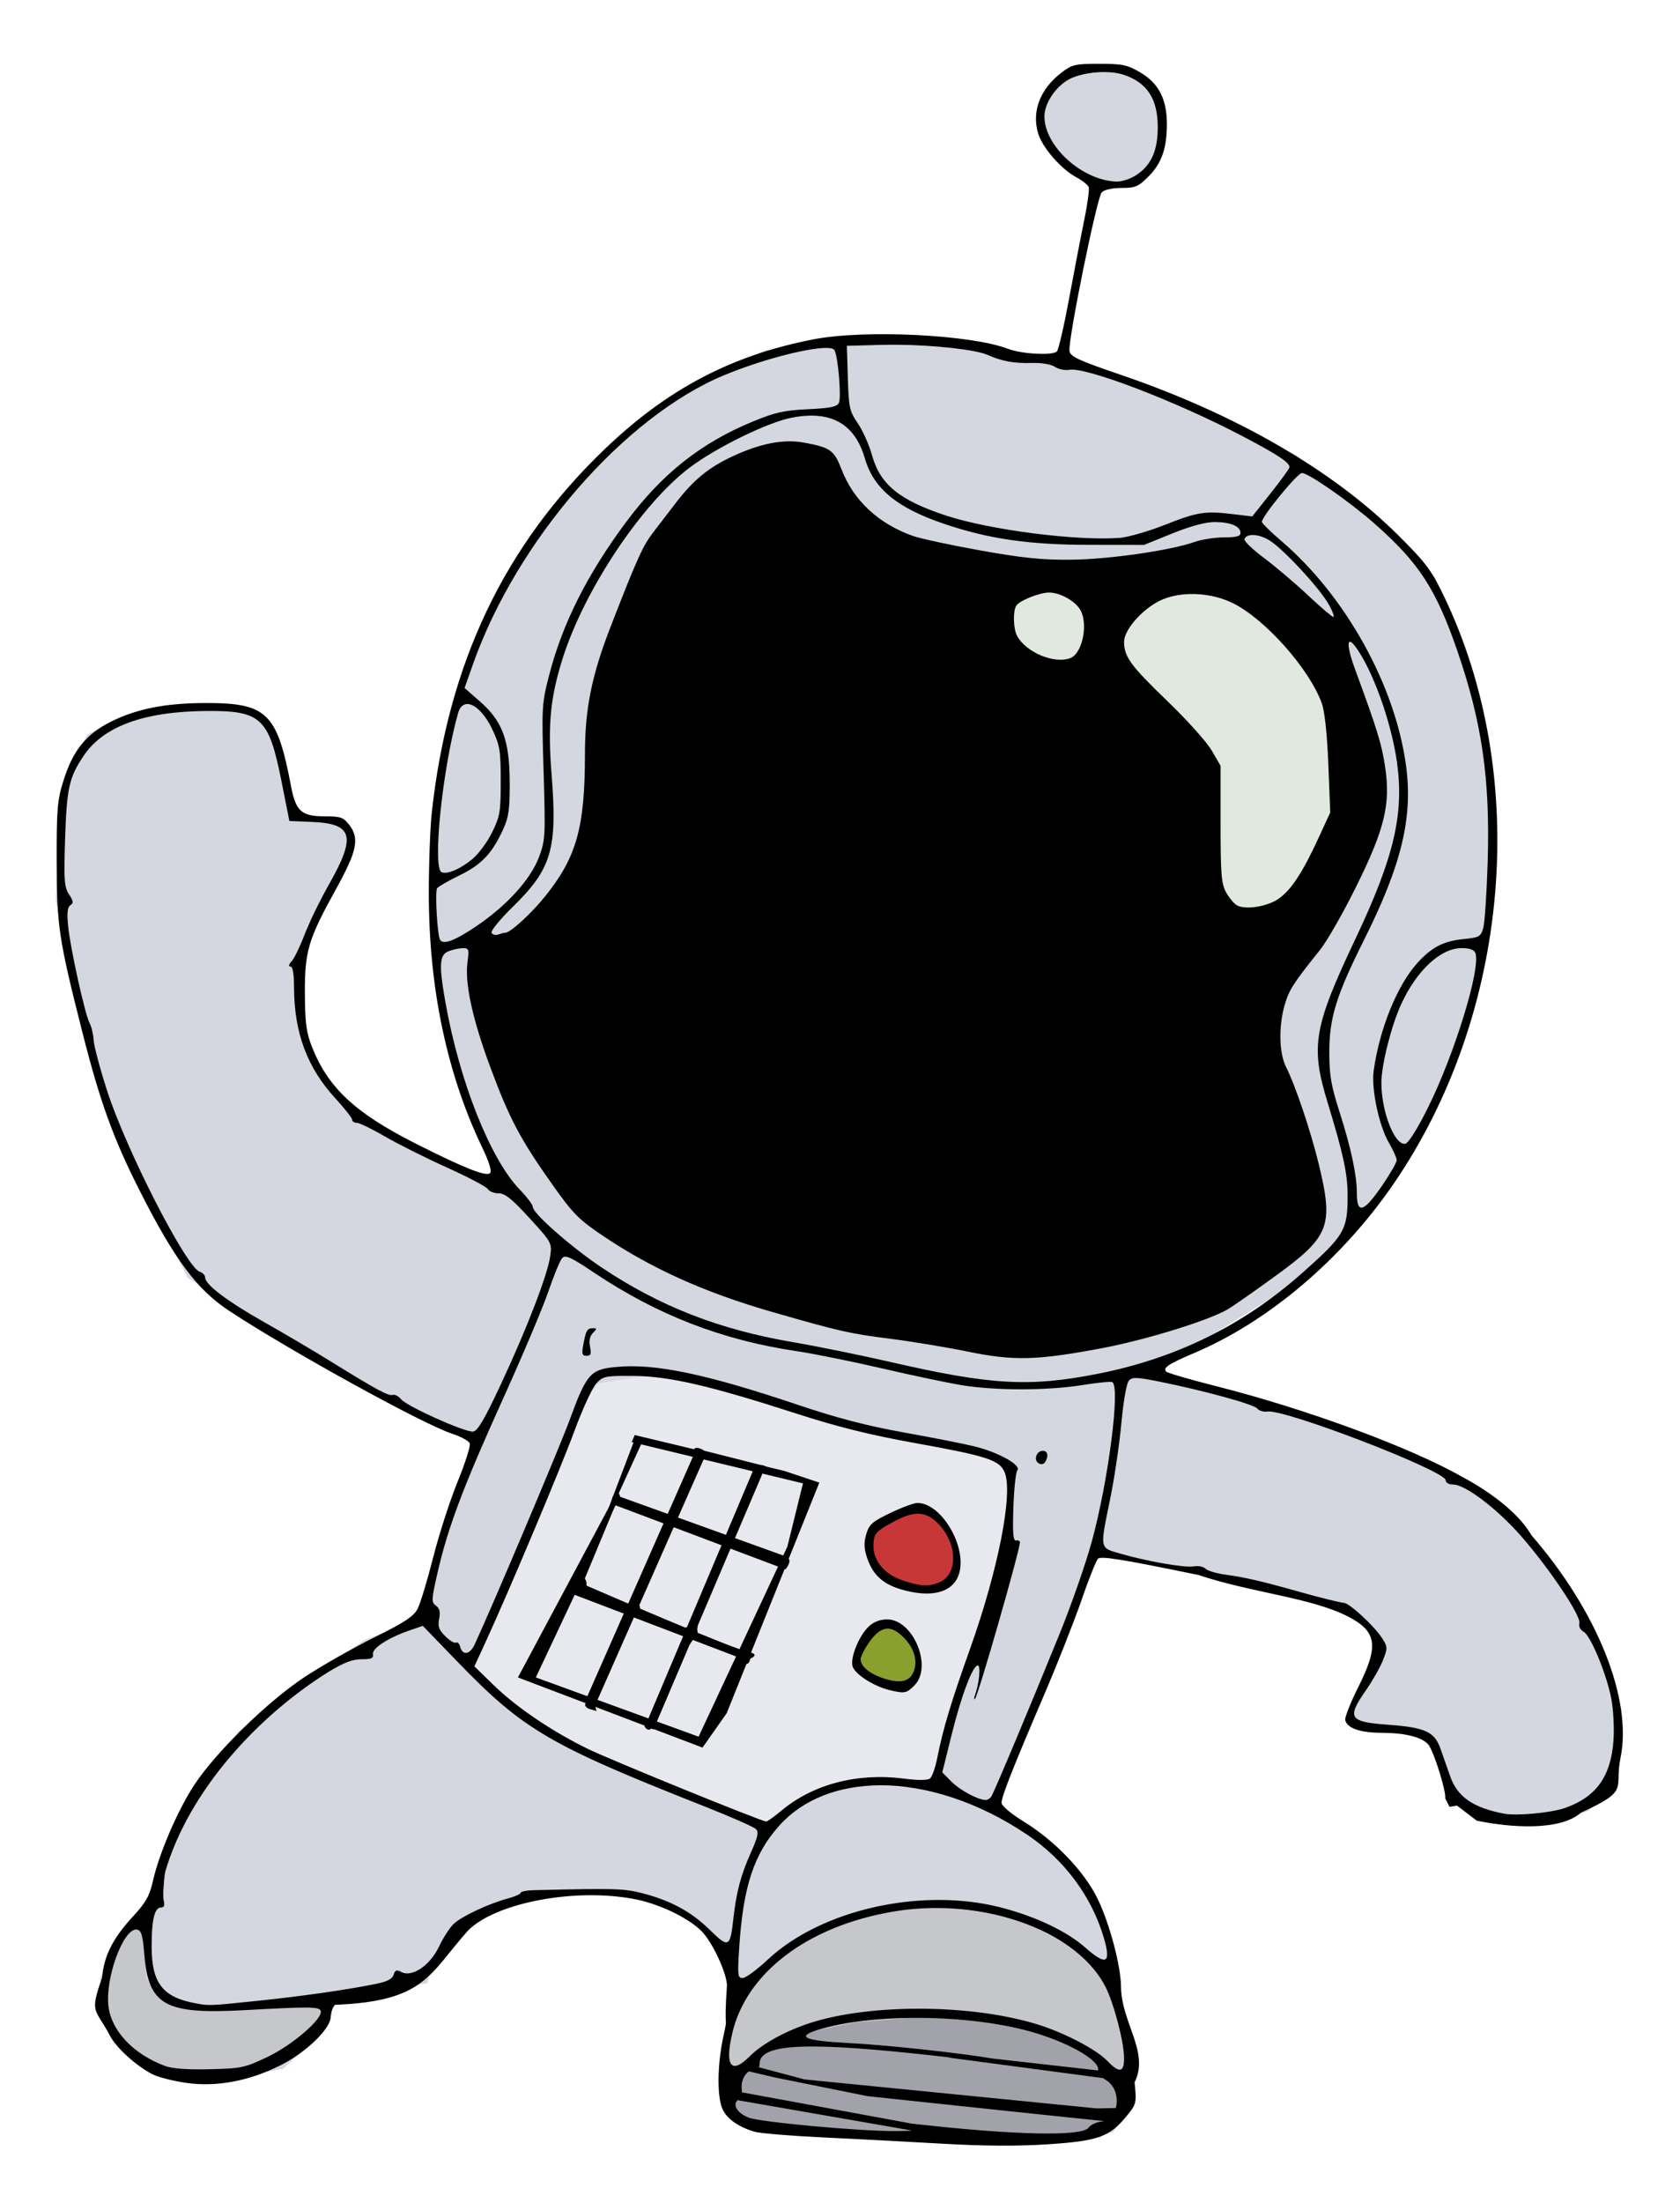
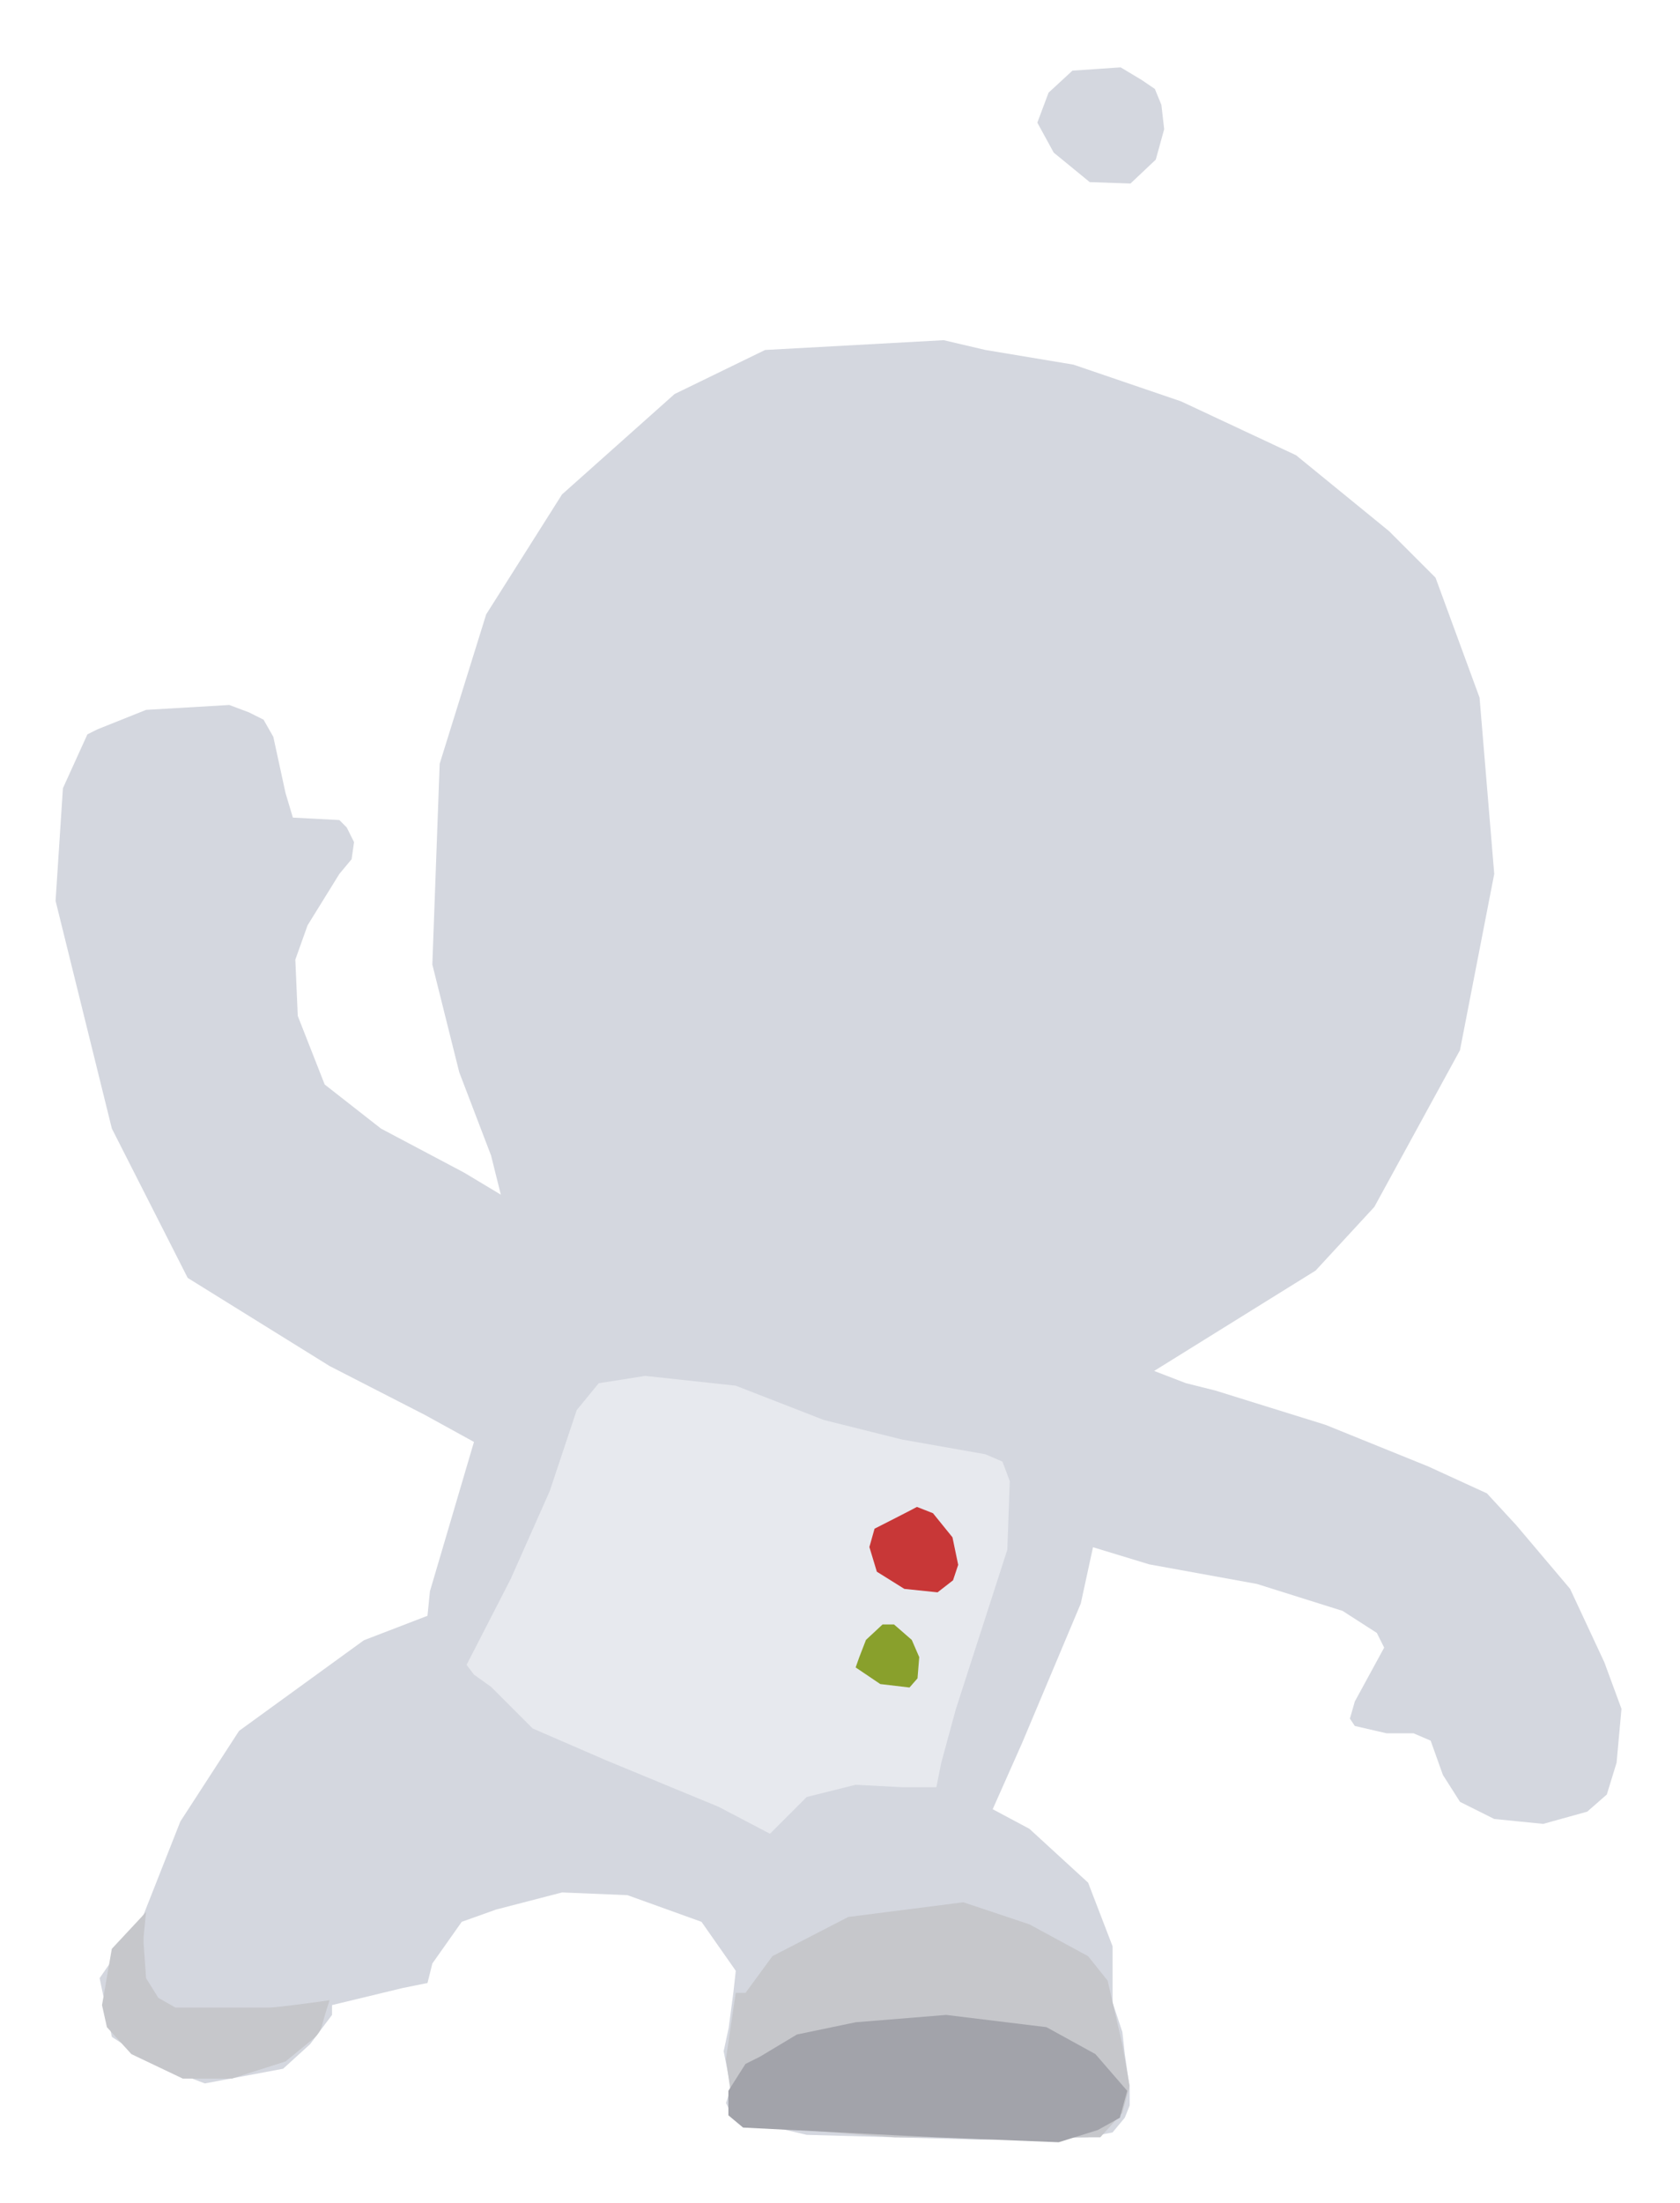
<svg xmlns="http://www.w3.org/2000/svg" xmlns:ns1="http://www.inkscape.org/namespaces/inkscape" xmlns:ns2="http://sodipodi.sourceforge.net/DTD/sodipodi-0.dtd" width="290mm" height="380mm" viewBox="0 0 290 380" version="1.1" id="svg8" ns1:version="0.91 r13725" ns2:docname="spaceman-isolated.svg">
  <defs id="defs2" />
  <ns2:namedview id="base" pagecolor="#ffffff" bordercolor="#666666" borderopacity="1.0" ns1:pageopacity="0.0" ns1:pageshadow="2" ns1:zoom="0.42643251" ns1:cx="431.66667" ns1:cy="1493.1425" ns1:document-units="mm" ns1:current-layer="g7426" showgrid="false" fit-margin-top="0" fit-margin-left="0" fit-margin-right="0" fit-margin-bottom="0" ns1:window-width="1916" ns1:window-height="1035" ns1:window-x="4" ns1:window-y="1" ns1:window-maximized="1" />
  <g ns1:label="Camada 1" ns1:groupmode="layer" id="layer1" transform="translate(255.062,-455.775)">
    <g id="g1157" transform="translate(-451.53,-203.38)">
      <g transform="translate(583.717,750.493)" id="g932" />
    </g>
    <g id="g7332">
      <g id="g7426" transform="matrix(2,0,0,2,129.261,-665.661)">
        <g id="g7496">
          <path ns2:nodetypes="ccccccccccccccccccccccccccccccccccccccccccccccccccccccccccccccccccccccccccccccccccccccccccccccccccccccccccccccccccccccccccccccccccccccccc" ns1:connector-curvature="0" style="fill:#d4d7df;fill-opacity:1;fill-rule:evenodd;stroke:none;stroke-width:0.282px;stroke-linecap:butt;stroke-linejoin:miter;stroke-opacity:1" d="m -95.439,566.528 -4.161,0.283 -2.06,1.899 -0.97,2.585 1.414,2.586 3.111,2.545 3.515,0.121 2.182,-2.06 0.727,-2.626 -0.242,-2.101 -0.566,-1.374 -1.132,-0.767 z m -15.273,23.532 -15.416,0.844 -7.813,3.801 -9.714,8.658 -6.546,10.347 -4.012,12.882 -0.634,17.316 2.323,9.292 2.746,7.18 0.844,3.379 -3.167,-1.901 -7.18,-3.801 -4.857,-3.801 -2.323,-5.913 -0.211,-4.857 1.056,-2.957 2.745,-4.435 1.056,-1.267 0.211,-1.478 -0.634,-1.267 -0.633,-0.634 -4.012,-0.211 -0.633,-2.112 -1.056,-4.857 -0.844,-1.478 -1.267,-0.633 -1.689,-0.634 -7.18,0.422 -4.223,1.689 -0.844,0.423 -2.112,4.646 -0.634,9.714 4.857,19.639 6.546,12.882 12.249,7.602 8.236,4.223 4.223,2.323 -3.801,12.882 -0.211,2.112 -5.491,2.112 -10.77,7.813 -5.068,7.813 -3.168,8.025 -3.801,5.491 1.056,5.068 3.59,2.323 4.435,1.689 6.757,-1.267 2.323,-2.112 1.901,-2.534 0,-0.845 6.124,-1.478 2.112,-0.423 0.422,-1.689 2.534,-3.59 2.956,-1.056 5.702,-1.478 5.646,0.234 6.391,2.301 2.957,4.223 -0.211,1.901 -0.4,3.012 -0.434,2.023 0.623,3.201 -0.423,1.267 0.634,1.267 6.335,1.478 14.994,0.423 9.292,-0.212 2.112,-0.422 1.056,-1.267 0.422,-1.056 0,-1.478 -0.422,-2.956 -0.211,-1.901 -0.844,-2.534 0,-3.167 0,-1.689 -2.112,-5.491 -5.068,-4.646 -3.168,-1.689 2.534,-5.702 5.068,-12.037 1.056,-4.857 4.857,1.478 9.292,1.689 7.391,2.323 2.957,1.901 0.633,1.267 -2.534,4.646 -0.423,1.478 0.423,0.633 2.745,0.633 2.323,0 1.478,0.634 1.056,2.956 1.478,2.323 2.957,1.478 4.223,0.422 3.801,-1.056 1.689,-1.478 0.844,-2.745 0.422,-4.646 -1.478,-4.012 -2.957,-6.335 -4.646,-5.491 -2.534,-2.745 -5.068,-2.323 -8.87,-3.59 -9.503,-2.956 -2.534,-0.633 -2.745,-1.056 13.937,-8.658 5.068,-5.491 7.391,-13.515 2.957,-15.205 -1.267,-15.205 -3.801,-10.347 -4.012,-4.013 -8.025,-6.546 -9.925,-4.646 -9.292,-3.168 -7.602,-1.267 z" id="path7407" />
          <path style="fill:#e7e9ee;fill-opacity:1;fill-rule:evenodd;stroke:none;stroke-width:0.282px;stroke-linecap:butt;stroke-linejoin:miter;stroke-opacity:1" d="m -151.891,704.307 3.801,-7.391 3.379,-7.602 2.323,-6.969 1.901,-2.323 4.012,-0.634 7.814,0.845 7.602,2.956 6.758,1.689 7.18,1.267 1.478,0.634 0.634,1.689 -0.211,5.913 -4.435,13.726 -1.267,4.646 -0.422,2.112 -2.956,0 -4.012,-0.211 -4.224,1.056 -3.168,3.168 -4.435,-2.323 -9.714,-4.012 -6.335,-2.745 -3.59,-3.59 -1.478,-1.056 z" id="path7409" ns1:connector-curvature="0" />
-           <path style="fill:#c6c7cb;fill-opacity:1;fill-rule:evenodd;stroke:none;stroke-width:0.282px;stroke-linecap:butt;stroke-linejoin:miter;stroke-opacity:1" d="m -179.555,725.635 -2.956,3.168 -0.845,4.857 0.422,1.901 2.112,2.323 4.435,2.112 4.224,0 4.646,-1.478 2.323,-1.901 c 0,0 0.634,-0.422 0.845,-1.267 0.211,-0.845 0.634,-2.112 0.634,-2.112 0,0 -4.435,0.634 -5.279,0.634 -0.845,0 -5.913,0 -5.913,0 l -2.112,0 -1.478,-0.845 -1.056,-1.689 -0.211,-2.956 0,-0.634 z" id="path7411" ns1:connector-curvature="0" />
+           <path style="fill:#c6c7cb;fill-opacity:1;fill-rule:evenodd;stroke:none;stroke-width:0.282px;stroke-linecap:butt;stroke-linejoin:miter;stroke-opacity:1" d="m -179.555,725.635 -2.956,3.168 -0.845,4.857 0.422,1.901 2.112,2.323 4.435,2.112 4.224,0 4.646,-1.478 2.323,-1.901 c 0,0 0.634,-0.422 0.845,-1.267 0.211,-0.845 0.634,-2.112 0.634,-2.112 0,0 -4.435,0.634 -5.279,0.634 -0.845,0 -5.913,0 -5.913,0 l -2.112,0 -1.478,-0.845 -1.056,-1.689 -0.211,-2.956 0,-0.634 " id="path7411" ns1:connector-curvature="0" />
          <path style="fill:#c6c7cb;fill-opacity:1;fill-rule:evenodd;stroke:none;stroke-width:0.282px;stroke-linecap:butt;stroke-linejoin:miter;stroke-opacity:1" d="m -128.662,732.604 -0.845,5.702 0.422,2.956 -0.211,1.267 1.056,1.478 13.304,1.056 13.726,0 4.012,0 1.901,-2.112 0.634,-2.323 -0.634,-3.59 -1.267,-5.491 -1.689,-2.112 -5.068,-2.745 -5.702,-1.901 -9.925,1.267 -6.546,3.379 -2.323,3.168 z" id="path7413" ns1:connector-curvature="0" />
          <path style="fill:#a2a3aa;fill-opacity:1;fill-rule:evenodd;stroke:none;stroke-width:0.282px;stroke-linecap:butt;stroke-linejoin:miter;stroke-opacity:1" d="m -127.817,738.728 -1.478,2.323 0,2.112 1.267,1.056 16.683,0.845 10.559,0.422 3.379,-1.056 1.901,-1.056 0.634,-2.323 -2.745,-3.168 -4.224,-2.323 -8.658,-1.056 -7.814,0.634 -5.068,1.056 -3.168,1.901 z" id="path7415" ns1:connector-curvature="0" ns2:nodetypes="cccccccccccccccc" />
-           <path style="fill:#e1e8df;fill-opacity:1;fill-rule:evenodd;stroke:none;stroke-width:0.282px;stroke-linecap:butt;stroke-linejoin:miter;stroke-opacity:1" d="m -82.203,611.6 -27.453,-2.112 2.745,14.149 17.95,25.763 10.136,-10.981 4.435,-12.037 -4.012,-9.503 z" id="path7417" ns1:connector-curvature="0" />
          <path style="fill:#c83737;fill-rule:evenodd;stroke:none;stroke-width:0.282px;stroke-linecap:butt;stroke-linejoin:miter;stroke-opacity:1" d="m -113.021,690.689 c -0.247,0.148 -3.659,1.879 -3.659,1.879 l -0.445,1.582 0.643,2.126 2.373,1.483 2.868,0.297 1.335,-1.038 0.445,-1.335 -0.494,-2.373 -1.681,-2.077 z" id="path7419" ns1:connector-curvature="0" />
          <path style="fill:#89a02c;fill-rule:evenodd;stroke:none;stroke-width:0.282px;stroke-linecap:butt;stroke-linejoin:miter;stroke-opacity:1" d="m -115.987,700.825 -1.434,1.335 -0.593,1.533 -0.297,0.841 2.126,1.434 2.522,0.297 0.692,-0.791 0.148,-1.829 -0.643,-1.483 -1.533,-1.335 z" id="path7421" ns1:connector-curvature="0" />
-           <path id="path942" transform="matrix(0.141,0,0,0.141,-192.161,560.718)" d="M 672.926 39.037 C 658.109 39.03 656.291 39.453 649.797 44.404 C 636.71 54.382 631.418 68.1 635.457 81.58 C 638.077 90.325 649.471 103.399 658.895 108.475 C 662.515 110.424 665.896 113.118 666.41 114.459 C 666.925 115.8 665.654 125.111 663.582 135.15 C 661.51 145.19 657.331 166.843 654.297 183.268 C 651.263 199.692 647.94 213.972 646.914 214.998 C 644.33 217.582 625.306 216.559 617.062 213.393 C 594.354 204.67 529.295 201.488 497.992 207.568 C 447.906 217.298 408.763 237.821 370.477 274.424 C 308.81 333.377 274.477 405.227 264.348 496.529 C 263.318 505.81 262.479 528.17 262.48 546.217 C 262.488 604.261 273.49 656.683 295.148 701.877 C 299.495 710.947 301.157 716.38 299.953 717.584 C 297.651 719.886 284.155 714.532 254.438 699.525 C 217.31 680.777 200.78 665.342 190.887 640.189 C 187.498 631.575 186.721 625.721 186.625 608.092 C 186.483 581.902 188.58 574.785 205.422 544.322 C 218.697 520.312 220.23 512.765 213.559 504.283 C 210.141 499.939 208.332 499.342 198.559 499.342 C 184.604 499.342 181.035 496.166 178.207 481.229 C 169.682 436.195 163.483 430.055 126.508 430.041 C 101.36 430.034 83.527 433.539 67.527 441.646 C 52.532 449.245 44.627 459.117 38.867 477.436 C 35.079 489.483 34.639 494.665 34.695 526.529 C 34.766 566.644 35.896 574.19 50.445 631.529 C 61.206 673.936 69.385 696.535 85.43 728.205 C 106.845 770.476 120.485 788.794 140.242 801.811 C 177.361 826.264 259.167 871.321 276.812 877.029 C 282.137 878.752 286.968 881.395 287.547 882.904 C 288.126 884.414 284.792 894.942 280.141 906.299 C 275.489 917.656 268.744 938.527 265.152 952.678 C 261.561 966.828 257.254 981.012 255.582 984.197 C 253.187 988.758 247.52 992.475 228.898 1001.713 C 215.895 1008.163 196.82 1019.004 186.508 1025.803 C 163.882 1040.72 132.242 1071.631 118.941 1091.814 C 108.786 1107.225 97.366 1133.774 93.547 1150.838 C 91.56 1159.715 89.262 1163.77 81.402 1172.283 C 69.067 1185.644 63.608 1196.451 62.48 1209.736 C 54.616 1232.099 58.297 1228.122 67.277 1245.186 C 71.107 1252.609 83.224 1263.613 93.312 1268.83 C 96.683 1270.573 105.951 1272.939 113.91 1274.088 C 132.486 1276.769 152.565 1273.007 171.945 1263.213 C 187.537 1255.333 202.445 1240.869 202.445 1233.619 C 202.445 1231.071 203.633 1227.795 205.086 1226.342 C 260.359 1224.184 262.551 1207.679 286.48 1180.936 C 303.488 1163.69 353.509 1154.268 390.449 1162.096 C 405.629 1165.312 423.9 1174.642 430.652 1182.623 C 437.144 1190.296 444.673 1206.946 444.996 1214.342 C 442.805 1245.592 446.06 1230.559 442.805 1245.592 C 439.128 1262.381 438.819 1281.841 442.102 1289.764 C 444.606 1295.809 451.726 1300.949 461.746 1303.947 C 465.053 1304.937 483.789 1306.505 503.383 1307.432 C 522.977 1308.359 555.883 1310.09 576.508 1311.279 C 602.108 1312.757 622.635 1312.884 641.195 1311.678 C 672.195 1309.664 679.183 1307.173 689.59 1294.428 C 695.683 1286.966 695.769 1286.584 694.504 1273.74 C 703.733 1255.295 686.544 1237.583 686.18 1215.455 C 686.16 1202.866 679.331 1176.997 672.008 1161.772 C 663.939 1144.997 645.956 1126.15 626.68 1114.272 C 618.601 1109.293 613.093 1104.632 613.086 1102.764 C 613.065 1098.962 620.054 1081.254 639.223 1036.529 C 647.178 1017.967 657.337 992.232 661.797 979.342 C 666.257 966.451 670.867 954.842 672.039 953.545 C 673.736 951.667 686.277 953.68 733.566 963.416 C 766.264 974.294 802.148 977.205 824.73 988.607 C 842.92 997.887 844.24 1006.488 831.402 1032.049 C 826.704 1041.403 823.125 1050.438 823.449 1052.123 C 824.398 1057.048 832.487 1059.909 845.57 1059.951 C 859.997 1059.994 870.135 1062.495 874.207 1067.01 C 877.5 1070.661 885.384 1095.998 884.648 1099.982 L 887.273 1105.236 L 891.867 1104.482 L 903.924 1113.684 C 925.095 1118.08 954.933 1120.059 967.805 1108.783 C 998.076 1094.976 988.027 1094.565 991.926 1075.408 C 999.384 1039.524 977.81 985.564 937.426 939.096 C 925.689 918.785 895.297 903.561 895.297 903.561 C 864.104 885.628 799.666 861.863 744.414 847.912 C 728.483 843.89 714.738 839.888 713.867 839.018 C 711.596 836.746 715.293 834.286 730.961 827.658 C 776.345 808.459 821.232 770.433 852.918 724.342 C 924.568 620.118 936.997 474.743 883.695 364.342 C 876.165 348.744 872.734 344.182 856.113 327.635 C 815.939 287.64 756.907 253.484 686.195 229.326 C 659.95 220.36 655.165 218.143 654.66 214.709 C 653.679 208.027 671.46 120.592 674.398 117.654 C 676.021 116.032 680.833 114.967 686.547 114.967 C 694.99 114.967 696.77 114.205 703.082 107.893 C 711.105 99.87 714.308 90.612 714.266 75.592 C 714.221 60.586 709.201 50.896 698.086 44.373 C 690.024 39.641 687.205 39.044 672.926 39.037 z M 676.477 44.086 C 680.494 44.128 684.295 44.615 687.332 45.588 C 702.083 50.316 708.695 60.304 708.691 77.842 C 708.687 92.047 704.726 100.971 695.762 106.959 C 692.258 109.3 686.773 111.15 683.574 111.068 C 662.635 110.535 639.32 89.561 639.32 71.256 C 639.32 63.472 645.72 53.554 653.781 48.846 C 658.743 45.948 666.993 44.24 674.742 44.092 C 675.323 44.078 675.903 44.078 676.477 44.086 z M 544.568 210.877 C 546.135 210.863 547.724 210.863 549.328 210.881 C 571.784 211.086 597.194 213.835 604.633 217.131 C 613.407 221.018 620.658 222.336 631.602 222.025 C 637.637 221.854 643.335 222.814 645.773 224.412 C 648.017 225.882 651.925 226.689 654.457 226.205 C 664.617 224.263 720.503 245.694 761.195 267.139 C 782.448 278.339 789.32 282.889 789.32 285.76 C 789.32 286.564 784.187 293.679 777.914 301.572 L 766.512 315.924 L 754.945 314.525 C 737.652 312.433 733.007 313.159 712.977 321.08 L 712.973 321.08 C 702.884 325.07 690.414 328.646 685.258 329.029 C 658.986 330.983 605.874 324.163 579.219 315.412 C 550.601 306.017 538.774 296.405 533.797 278.502 C 532.036 272.168 528.114 263.37 525.086 258.947 C 519.994 251.51 519.536 249.426 518.98 231.217 L 518.383 211.529 L 539.945 210.955 C 541.459 210.913 543.002 210.891 544.568 210.877 z M 505.852 212.826 C 508.485 212.847 510.21 213.251 510.746 214.119 C 512.977 217.729 515.146 243.24 513.496 246.459 C 512.27 248.852 508.159 249.69 494.531 250.326 C 480.02 251.004 474.44 252.246 460.914 257.811 C 429.074 270.91 405.199 289.828 383.238 319.35 C 359.44 351.341 344.359 381.292 336.203 412.775 C 331.647 430.362 331.545 432.142 332.746 472.166 C 333.926 511.506 333.795 513.933 329.93 524.264 C 324.794 537.991 309.998 554.234 291.148 566.842 C 277.998 575.637 271.261 578.098 269.344 574.811 C 267.68 571.957 266.167 545.215 267.562 543.346 C 268.357 542.282 274.605 538.691 281.449 535.365 C 294.787 528.884 301.21 522.09 308.004 507.279 C 311.381 499.917 312.061 495.048 312.004 478.717 C 311.91 452.921 307.627 441.2 293.91 429.201 L 284.367 420.85 L 289.555 406.189 C 316.321 330.579 382.017 255.009 443.082 229.588 C 465.95 220.068 494.439 212.752 505.852 212.826 z M 496.914 254.229 C 513.625 254.312 524.363 262.993 529.418 280.424 C 534.761 298.849 548.951 310.586 577.703 320.365 C 604.938 329.628 629.772 333.237 666.508 333.279 L 700.258 333.322 L 717.559 326.334 C 728.797 321.794 737.879 319.342 743.465 319.342 C 753.183 319.342 759.32 321.908 759.32 325.971 C 759.32 328.042 756.842 328.717 749.242 328.717 C 743.7 328.717 735.59 329.979 731.219 331.521 C 716.327 336.776 678.404 342.2 655.258 342.385 C 637.664 342.525 625.603 341.28 599.945 336.678 C 581.898 333.44 563.361 329.453 558.754 327.818 C 537.774 320.372 522.527 306.198 515.219 287.35 C 510.55 275.31 508.347 273.725 492.133 270.744 C 479.851 268.486 465.739 271.147 448.969 278.881 C 433.884 285.837 424.602 293.406 413.609 307.713 C 409.359 313.245 403.181 321.288 399.883 325.588 C 393.453 333.969 390.209 341.129 374.113 382.455 C 362.135 413.209 358.076 433.225 358.055 461.619 C 358.026 506.168 352.936 524.297 333.773 548.174 C 325.195 558.863 312.347 570.592 309.215 570.592 L 309.215 570.588 C 308.41 570.588 306.503 571.068 304.977 571.654 C 303.45 572.24 301.628 571.795 300.93 570.666 C 300.217 569.513 305.921 562.495 313.945 554.65 C 337.711 531.418 341.236 519.388 337.637 473.775 C 335.237 443.368 336.806 426.869 344.383 402.854 C 357.623 360.887 392.689 308.24 422.23 285.979 C 438.465 273.745 469.652 258.476 484.387 255.545 C 488.882 254.651 493.058 254.209 496.914 254.229 z M 796.945 289.35 C 800.967 289.343 825.845 306.663 841.297 320.232 C 868.502 344.124 879.052 360.331 892.133 398.326 C 907.223 442.155 912.185 476.703 910.641 527.205 C 910.053 546.428 908.827 564.686 907.914 567.779 C 906.391 572.944 905.418 573.487 896.066 574.412 C 883.535 575.652 876.386 579.348 867.516 589.166 C 855.224 602.771 844.389 629.508 840.852 654.967 C 839.312 666.046 844.114 688.716 850.199 699.1 C 852.809 703.553 854.947 708.314 854.949 709.678 C 854.951 711.041 851.115 717.774 846.426 724.643 C 834.829 741.628 830.57 743.066 830.57 729.998 C 830.57 719.001 827.042 702.355 820.137 680.783 C 814.747 663.944 813.695 657.882 813.695 643.615 C 813.695 622.607 817.948 608.882 835.031 574.791 C 857.898 529.158 864.902 500.179 860.699 468.596 C 854.155 419.417 823.745 364.574 784.391 330.979 C 777.82 325.369 772.445 320.068 772.445 319.201 C 772.445 315.829 794.172 289.357 796.945 289.35 z M 766.365 327.279 C 766.7 327.265 767.045 327.265 767.402 327.283 C 770.258 327.419 773.784 328.523 777.062 330.549 C 785.556 335.798 807.869 359.868 813.344 369.686 C 815.73 373.965 816.996 377.427 816.156 377.377 C 815.317 377.327 808.305 371.342 800.57 364.076 C 792.836 356.81 780.785 346.59 773.793 341.365 C 766.801 336.14 761.385 330.946 761.754 329.822 C 762.284 328.21 764.025 327.373 766.365 327.279 z M 642.164 362.467 C 648.479 362.467 657.088 366.992 660.77 372.248 C 666.448 380.355 662.894 399.59 655.172 402.553 C 645.343 406.324 627.98 399.059 622.543 388.9 C 620.251 384.618 619.973 373.81 622.07 370.51 C 624.067 367.367 636.308 362.467 642.164 362.467 z M 728.305 363.377 C 737.204 363.148 746.623 364.998 754.516 368.873 C 774.46 378.666 801.759 409.429 809.188 430.482 C 810.903 435.346 812.392 449.453 813.109 467.67 L 814.266 497.021 L 807.031 512.713 C 797.303 533.817 790.195 544.61 782.582 549.826 C 775.458 554.708 761.954 556.736 756.977 553.674 C 755.172 552.564 752.219 548.955 750.414 545.654 C 747.615 540.535 747.133 534.422 747.133 504.029 L 747.133 468.404 L 741.676 459.029 C 738.675 453.873 726.567 440.373 714.77 429.029 C 692.061 407.195 688.07 401.744 688.07 392.564 C 688.07 385.478 698.588 373.246 709.449 367.705 C 714.776 364.988 721.383 363.555 728.305 363.377 z M 826.211 392.549 C 826.315 392.528 826.431 392.527 826.559 392.562 C 827.238 392.727 828.245 393.647 829.578 395.418 C 840.038 409.312 851.659 441.523 855.109 466.188 C 859.554 497.962 853.359 524.309 829.676 574.344 C 804.082 628.416 802.118 639.967 812.656 674.406 C 822.214 705.64 824.885 717.966 824.906 730.906 C 824.94 752.459 823.085 755.647 797.078 778.719 C 761.112 810.626 720.083 830.854 672.133 840.32 C 630.108 848.617 606.5 847.269 544.633 833.031 C 527.102 828.997 500.1 823.52 484.633 820.863 C 439.974 813.194 403.593 798.953 368.262 775.309 C 349.731 762.907 326.195 742.265 326.195 738.414 C 326.195 737.053 322.587 732.227 318.18 727.691 C 300.115 709.104 281.149 661.296 272.594 612.781 C 268.551 589.852 268.959 584 274.754 581.797 C 277.399 580.791 281.31 579.969 283.445 579.969 C 286.967 579.969 287.222 580.751 286.176 588.387 C 284.394 601.384 289.155 623.296 300.238 653.098 C 311.903 684.464 318.511 696.933 338.164 724.672 C 350.781 742.48 354.19 745.931 369.105 755.977 C 398.768 775.953 431.325 790.609 472.102 802.352 C 513.943 814.4 519.803 815.737 544.633 818.879 C 558.039 820.575 579.555 824.13 592.445 826.781 C 620.429 832.536 634.443 832.197 674.008 824.797 C 701.248 819.702 740.422 807.589 751.82 800.738 C 755.43 798.569 768.816 789.191 781.57 779.898 C 813.873 756.363 816.389 749.728 807.258 712.156 C 802.312 691.808 792.874 663.783 787.234 652.699 C 782.89 644.161 782.567 627.573 786.488 614.367 C 789.177 605.314 791.668 601.462 808.129 580.906 C 812.258 575.75 821.995 558.734 829.77 543.094 C 847.509 507.407 851.238 492.273 847.914 469.465 C 845.862 455.389 843.214 446.776 829.332 409.016 C 825.671 399.057 824.644 392.879 826.211 392.551 L 826.211 392.549 z M 286.473 430.662 C 291.006 430.993 296.931 436.73 301.527 446.533 C 305.971 456.013 306.508 459.373 306.508 477.779 C 306.508 496.597 306.044 499.345 301.23 509.146 C 298.329 515.055 292.895 522.412 289.156 525.494 C 281.794 531.563 274.139 534.87 270.414 533.588 C 264.493 531.549 270.799 470.085 280.406 436.189 C 281.534 432.21 283.753 430.463 286.473 430.662 z M 126.371 434.908 C 159.764 434.651 164.573 439.119 172.211 477.49 L 177.133 502.205 L 191.195 502.791 C 215.97 503.825 218.073 511.492 201.586 540.611 C 195.825 550.786 188.955 564.856 186.316 571.881 C 183.678 578.906 180.191 586.131 178.566 587.936 C 176.743 589.962 176.44 591.217 177.777 591.217 C 179.198 591.217 179.955 595.572 179.977 603.873 C 180.048 631.708 188.016 653.091 205.344 671.939 C 210.967 678.056 215.57 683.911 215.57 684.951 C 215.57 685.991 216.855 686.842 218.426 686.842 C 219.996 686.842 227.801 690.628 235.77 695.256 C 243.738 699.883 260.805 708.422 273.695 714.232 C 286.586 720.043 297.808 725.959 298.633 727.381 C 299.457 728.802 302.411 729.966 305.195 729.967 C 309.134 729.968 313.331 733.328 324.09 745.092 C 337.687 759.959 337.902 760.351 336.816 768.271 C 335.261 779.617 322.761 812.122 306.844 846.217 C 296.532 868.304 292.388 875.378 289.578 875.689 C 284.663 876.234 249.156 860.307 245.531 855.932 C 243.964 854.04 241.633 852.84 240.352 853.268 C 237.832 854.108 230.52 850.143 201.508 832.205 C 191.195 825.829 173.231 815.243 161.586 808.682 C 139.315 796.134 125.57 785.766 125.57 781.51 C 125.57 780.113 124.079 778.497 122.258 777.92 C 114.058 775.317 77.211 703.353 65.543 667.154 C 61.222 653.748 57.516 639.826 57.305 636.217 C 57.094 632.607 56 627.967 54.875 625.904 C 52.023 620.674 42.902 579.444 41.664 566.186 C 40.921 558.226 41.319 554.799 43.113 553.689 C 45.103 552.46 44.936 551.171 42.258 547.084 C 39.329 542.614 39.037 538.603 39.824 513.643 C 40.816 482.209 42.259 475.655 51.09 462.459 C 63.249 444.289 88.077 435.203 126.371 434.908 z M 894.66 579.967 C 899.632 579.967 902.307 580.928 903.102 582.998 C 906.59 592.088 890.397 644.815 874.039 677.639 C 867.59 690.579 862.132 699.258 860.219 699.611 C 853.73 700.808 845.57 680.056 845.57 662.357 C 845.57 651.545 851.6 627.574 857.641 614.381 C 867.14 593.632 881.84 579.967 894.66 579.967 z M 345.992 768.717 C 348.415 768.681 352.95 771.328 363.797 778.584 C 402.318 804.35 441.911 819.699 487.219 826.428 C 497.922 828.017 521.547 832.775 539.719 837.002 C 557.89 841.229 579.93 845.87 588.695 847.318 C 609.252 850.714 641.402 850.679 662.613 847.236 C 671.815 845.743 680.042 844.951 680.895 845.479 C 685.846 848.539 678.447 905.888 668.324 942.916 C 664.68 956.247 655.873 981.498 648.754 999.029 C 630.765 1043.327 608.625 1096.067 606.84 1098.873 C 606.02 1100.162 604.345 1101.149 603.117 1101.064 C 598.074 1100.719 587.412 1094.901 582.277 1089.693 L 576.801 1084.135 L 582.48 1061.272 C 588.5 1037.045 595.419 1018.717 598.543 1018.717 C 600.416 1018.717 599.375 1029.793 596.84 1036.834 C 596.155 1038.729 596.141 1039.802 596.805 1039.217 C 598.664 1037.577 624.32 948.238 624.32 943.404 C 624.32 942.545 623.266 942.053 621.977 942.311 C 620.182 942.669 619.792 937.939 620.312 922.154 C 620.686 910.811 621.79 900.54 622.766 899.33 C 625.231 896.274 611.445 888.518 597.133 884.908 C 590.945 883.348 571.539 879.506 554.008 876.373 C 530.947 872.252 512.8 867.539 488.383 859.33 C 431.945 840.355 400.883 833.891 377.148 836.17 C 361.278 837.694 359.109 840.177 348.57 868.869 C 342.309 885.916 301.386 982.571 290.484 1006.061 C 287.688 1012.086 283.139 1012.831 281.742 1007.49 C 281.206 1005.439 280.026 1004.216 279.121 1004.775 C 278.216 1005.335 275.264 1003.583 272.562 1000.881 C 268.622 996.941 267.877 994.828 268.801 990.209 C 269.636 986.032 269.097 983.825 266.84 982.174 C 263.958 980.066 264.045 978.524 267.996 961.338 C 274.255 934.111 283.688 909.132 307.938 855.592 C 319.848 829.295 332.328 799.764 335.672 789.967 C 339.015 780.17 342.817 770.997 344.117 769.58 C 344.611 769.042 345.185 768.729 345.992 768.717 z M 363 812.467 C 359.429 812.467 358.721 813.652 357.094 822.326 C 355.984 828.243 356.286 829.342 359.031 829.342 C 361.639 829.342 362.065 828.239 361.176 823.791 C 360.433 820.075 361.022 817.284 362.953 815.354 C 365.507 812.8 365.509 812.467 363.002 812.467 L 363 812.467 z M 381.941 841.629 L 381.941 841.631 C 383.624 841.625 385.515 841.633 387.652 841.645 C 409.364 841.786 434.624 847.616 487.445 864.672 C 512.636 872.806 532.4 877.721 559.633 882.629 C 604.63 890.738 611.837 893.092 614.988 900.699 C 620.231 913.357 611.072 960.073 593.895 1008.285 C 582.059 1041.503 577.241 1057.504 573.719 1075.289 C 572.56 1081.139 570.585 1086.781 569.328 1087.824 C 567.811 1089.083 562.327 1089.122 553.023 1087.941 C 524.602 1084.335 497.626 1091.438 478.246 1107.629 C 473.828 1111.32 469.66 1114.29 468.984 1114.227 C 465.503 1113.91 373.622 1076.513 359.93 1069.84 C 337.897 1059.101 316.186 1044.421 302.199 1030.809 L 290.391 1019.316 L 297.215 1004.484 C 311.556 973.313 343.016 898.617 351.633 875.277 C 356.582 861.871 362.609 848.793 365.027 846.215 C 368.635 842.368 370.162 841.669 381.941 841.629 z M 695.805 842.932 C 698.382 843.003 702.37 843.683 709.043 845.014 C 736.292 850.447 767.552 859.001 769.562 861.572 C 770.631 862.939 773.428 863.781 775.777 863.439 C 786.63 861.863 884.945 899.726 884.945 905.482 C 884.945 906.996 886.861 908.092 889.512 908.092 C 897.003 908.092 916.825 923.199 931.496 940.088 C 949.003 960.241 967.912 988.581 966.77 992.959 C 966.265 994.893 967.313 997.019 969.297 998.08 C 973.629 1000.399 983.306 1023.659 986.273 1038.885 C 987.532 1045.336 988.163 1056.726 987.676 1064.197 C 986.224 1086.425 977.204 1099.155 958.141 1105.881 C 949.525 1108.92 928.381 1110.906 920.57 1109.408 C 901.766 1105.803 892.138 1099.145 887.746 1086.717 C 886.009 1081.801 883.297 1074.107 881.723 1069.619 C 878.115 1059.332 872.35 1056.689 849.895 1055.041 C 825.754 1053.269 824.259 1051 836.07 1034.014 C 840.128 1028.178 844.835 1019.887 846.527 1015.588 C 849.415 1008.255 849.399 1007.443 846.285 1002.463 C 841.405 994.659 824.842 979.497 822.273 980.482 C 799.224 975.812 775.312 966.661 751.055 963.346 C 745.184 962.612 739.306 960.936 737.992 959.623 C 736.679 958.31 733.465 957.646 730.848 958.146 C 725.529 959.163 702.171 955.121 685.727 950.338 C 672.918 946.612 673.176 948.044 679.625 916.557 C 682.157 904.197 685.208 883.525 686.406 870.619 C 687.684 856.859 689.593 846.068 691.02 844.529 C 692.061 843.406 693.228 842.862 695.805 842.932 z M 388.543 877.822 L 386.637 882.113 L 387.779 882.389 L 375.629 914.281 C 375.178 915.057 374.76 916.094 374.418 917.404 C 374.403 917.461 374.399 917.495 374.385 917.549 L 372.811 921.682 L 372.373 922.609 L 317.031 1026.088 L 358.553 1041.855 C 357.488 1042.869 358.524 1044.81 361.352 1045.549 C 363.156 1046.021 364.818 1046.503 365.043 1046.623 C 365.267 1046.742 364.969 1045.595 364.387 1044.07 L 394.6 1055.545 C 394.549 1055.845 394.587 1056.142 394.754 1056.412 C 395.939 1058.33 397.793 1058.481 398.73 1057.275 L 399.984 1058.029 L 400.146 1057.648 L 430.02 1068.994 L 444.799 1048.018 L 456.926 1017.852 C 457.172 1017.857 457.415 1017.798 457.641 1017.658 C 458.534 1017.106 459.063 1015.873 459.223 1014.633 C 461.403 1013.645 463.609 1012.097 459.732 1010.871 L 480.258 959.814 C 480.753 960.309 481.244 959.679 482.27 957.846 C 483.429 955.773 483.495 954.175 482.775 953.553 L 501.529 906.902 L 480.076 899.752 L 469.113 897.125 C 468.994 897.049 468.798 896.975 468.631 896.9 L 468.635 896.891 L 468.576 896.875 C 468.17 896.7 467.677 896.525 466.977 896.342 C 466.385 896.187 465.87 896.104 465.412 896.076 L 431.105 887.395 C 431.024 887.34 430.974 887.294 430.883 887.236 C 429.39 886.29 428.007 885.784 426.926 885.686 C 426.7 885.664 426.489 885.664 426.291 885.678 C 425.572 885.73 425.054 886.016 424.807 886.51 L 388.543 877.822 z M 392.416 883.506 L 424.115 891.143 L 408.859 925.734 C 408.752 925.814 408.637 925.886 408.541 925.977 L 379.531 915.539 C 379.525 915.231 379.479 914.926 379.367 914.635 C 379.181 914.149 378.969 913.788 378.748 913.486 L 392.416 883.506 z M 638.324 887.467 C 634.443 887.467 632.514 893.078 635.715 895.057 C 637.278 896.023 638.842 895.767 639.711 894.4 C 642.046 890.728 641.394 887.467 638.324 887.467 z M 430.705 892.729 L 460.785 899.975 L 444.355 938.865 L 414.996 928.299 L 430.705 892.729 z M 466.713 901.402 L 491.52 907.379 L 481.984 945.996 L 479.422 951.48 L 449.902 940.859 L 466.713 901.402 z M 561.547 919.35 C 559.506 919.346 552.098 922.084 545.086 925.436 C 534.038 930.716 532.062 932.434 530.289 938.318 C 528.755 943.41 528.83 946.928 530.582 952.381 C 534.509 964.601 541.963 970.519 557.43 973.689 C 572.849 976.85 583.666 972.956 586.93 963.068 C 592.331 946.701 576.468 919.378 561.547 919.35 z M 376.771 920.783 L 406.16 931.855 L 384.533 980.898 C 370.68 974.981 361.25 970.892 358.951 969.895 C 359.134 969.07 359.029 967.891 358.615 966.814 C 358.393 966.235 358.195 965.804 358.002 965.512 L 374.787 925.15 L 376.771 920.783 z M 561.906 925.92 C 566.097 925.918 569.621 927.64 573.312 931.088 C 586.326 943.239 586.914 963.422 574.395 968.182 C 567.876 970.66 562.997 970.313 552.176 966.604 C 540.648 962.651 533.855 953.789 534.699 943.807 C 535.201 937.874 536.381 936.607 546.508 931.104 C 552.861 927.651 557.716 925.922 561.906 925.92 z M 412.389 934.203 L 441.664 945.232 L 420.6 995.09 C 420.557 995.116 420.507 995.163 420.469 995.178 C 420.139 995.304 419.859 995.485 419.609 995.691 C 410.371 991.857 400.782 987.808 391.732 983.959 C 391.793 983.246 391.665 982.522 391.34 981.863 L 412.389 934.203 z M 447.158 947.301 L 476.254 958.262 L 452.645 1008.791 C 446.973 1006.805 437.731 1003.145 427.002 998.742 C 427.048 998.254 427.007 997.784 426.848 997.369 C 426.683 996.94 426.852 995.732 427.244 994.045 L 447.158 947.301 z M 351.775 975.557 L 381.83 987.025 L 359.545 1037.561 L 327.996 1026.088 L 351.775 975.557 z M 388.018 989.385 L 418.152 1000.885 L 396.914 1051.148 L 365.746 1039.814 L 388.018 989.385 z M 543.047 990.592 C 538.742 990.592 534.82 992.076 531.902 994.811 C 525.906 1000.43 520.451 1013.626 521.84 1019.158 C 523.032 1023.907 534.751 1031.501 544.488 1033.83 C 553.748 1036.045 554.875 1035.835 559.719 1030.99 C 571.057 1019.652 559.064 990.592 543.047 990.592 z M 258.797 994.533 L 279.84 1016.287 C 320.383 1058.195 336.035 1067.364 431.195 1104.959 C 447.18 1111.274 461.331 1117.494 462.645 1118.783 C 464.575 1120.678 463.999 1123.445 459.637 1133.205 C 453.446 1147.055 450.716 1157.342 448.91 1173.643 C 446.952 1191.315 445.985 1191.784 434.543 1180.557 C 423.245 1169.471 410.731 1162.644 393.469 1158.15 C 382.026 1155.172 376.61 1155.017 326.664 1156.236 C 322.281 1156.343 318.695 1157.053 318.695 1157.814 C 318.695 1158.575 315.194 1160.139 310.914 1161.291 C 299.177 1164.451 282.716 1172.147 277.77 1176.783 C 275.35 1179.051 271.267 1185.354 268.691 1190.791 C 263.245 1202.29 252.157 1209.744 245.668 1206.272 C 242.771 1204.72 241.847 1205.052 240.918 1207.978 C 240.097 1210.564 236.95 1212.18 230.012 1213.58 C 211.969 1217.219 184.815 1221.088 157.027 1223.975 C 127.268 1227.067 127.805 1227.052 118.07 1225.088 C 99.434 1221.327 92.897 1212.56 92.812 1191.217 C 92.749 1174.671 94.559 1166.842 98.453 1166.842 C 100.43 1166.842 100.953 1165.588 100.219 1162.623 C 99.644 1160.303 100.013 1152.498 101.039 1145.279 C 115.787 1094.544 158.817 1049.034 201.07 1022.709 C 210.395 1017.021 215.761 1014.967 221.309 1014.967 C 227.365 1014.967 228.751 1014.339 228.309 1011.795 C 227.693 1008.251 237.709 1001.785 250.777 997.291 L 258.797 994.533 z M 542.99 996.248 C 543.225 996.241 543.459 996.234 543.695 996.248 C 546.634 996.385 549.693 998.18 553.117 1001.604 C 559.438 1007.923 561.778 1015.499 559.434 1022.057 C 557.165 1028.404 551.846 1029.944 542.137 1027.061 C 532.816 1024.293 526.82 1019.556 526.82 1014.959 C 526.82 1013.211 529.357 1008.278 532.457 1003.998 C 536.1 998.97 539.47 996.404 542.99 996.248 z M 424.117 1003.16 L 450.561 1013.25 L 427.635 1062.32 L 402.111 1053.039 L 422.025 1006.295 C 422.845 1004.934 423.561 1003.851 424.117 1003.16 z M 538.562 1092.084 C 566.815 1091.951 598.972 1102.15 629.008 1122.455 C 651.672 1137.777 668.257 1160.134 675.668 1185.353 C 680.316 1201.169 677.229 1202.695 664.047 1191.092 C 652.821 1181.21 633.282 1172.018 612.133 1166.666 C 563.639 1154.394 502.597 1168.159 469.91 1198.736 C 463.306 1204.914 456.411 1209.967 454.586 1209.967 C 451.545 1209.967 451.372 1208.358 452.527 1190.748 C 454.944 1153.918 461.56 1133.933 477.031 1116.725 C 491.742 1100.363 513.633 1092.201 538.562 1092.084 z M 571.621 1167.139 C 617.762 1166.703 661.68 1185.914 676.73 1215.416 C 681.808 1225.368 688.07 1249.448 688.07 1259.018 C 688.07 1267.835 685.151 1268.312 677.848 1260.689 C 671.031 1253.574 651.32 1243.305 634.738 1238.228 C 594.363 1225.867 532.895 1225.529 495.883 1237.467 C 480.956 1242.281 466.442 1250.274 458.93 1257.822 C 447.638 1269.168 443.573 1263.915 448.18 1243.932 C 456.715 1206.907 493.973 1178.523 545.93 1169.459 C 554.458 1167.971 563.076 1167.219 571.621 1167.139 z M 83.176 1180.285 L 83.176 1180.291 C 83.439 1180.277 83.697 1180.29 83.953 1180.34 C 86.477 1180.822 87.369 1183.861 88.285 1195.109 C 90.865 1226.774 100.764 1232.31 149.945 1229.594 C 189.651 1227.398 195.435 1227.458 196.324 1230.082 C 197.873 1234.655 179.054 1250.931 163.836 1258.18 C 149.829 1264.852 147.861 1265.271 128.383 1265.746 C 114.569 1266.082 105.516 1265.416 100.973 1263.727 C 81.834 1256.608 68.416 1242.577 66.43 1227.605 C 64.183 1210.667 75.024 1180.713 83.176 1180.285 z M 558.801 1234.33 C 585.617 1234.149 613.792 1237.377 634.633 1243.83 C 656.589 1250.628 673.664 1260.983 672.121 1266.488 L 609.15 1259.379 L 608.643 1259.365 C 589.447 1256.073 545.453 1251.104 519.469 1249.732 C 491.169 1248.239 486.39 1245.745 502.785 1241.025 C 517.907 1236.673 537.944 1234.471 558.801 1234.33 z M 498.973 1251.857 C 517.521 1251.997 544.659 1254.294 582.422 1258.647 L 580.387 1258.59 L 675.174 1271.18 C 675.601 1271.486 676.047 1271.786 676.531 1272.061 C 682.745 1275.585 684.708 1283.371 682.998 1289.473 L 671.406 1289.719 L 492.521 1271.988 L 464.514 1264.543 C 464.791 1263.993 464.945 1263.323 464.945 1262.51 C 464.945 1255.175 474.635 1251.674 498.973 1251.857 z M 458.461 1267.076 L 458.463 1267.076 L 474.396 1270.805 L 531.135 1282.232 C 531.135 1282.232 650.419 1294.92 675.693 1297.455 C 675.178 1297.601 674.645 1297.719 674.082 1297.783 C 671.045 1298.13 667.534 1299.818 666.281 1301.533 C 662.294 1306.995 620.709 1306.079 559.633 1299.186 C 559.029 1299.115 558.782 1299.1 558.256 1299.041 L 454.07 1279.867 C 454.142 1279.246 454.145 1278.622 454.057 1278.033 C 453.403 1273.551 455.468 1268.934 458.461 1267.076 z M 451.486 1284.689 L 558.217 1303.25 C 556.755 1303.455 553.756 1303.504 548.727 1303.564 C 527.345 1303.82 464.873 1298.113 458.109 1295.287 C 451.185 1292.394 448.373 1287.757 451.486 1284.689 z " style="fill:#000000;stroke-width:0.265" />
        </g>
      </g>
    </g>
  </g>
</svg>